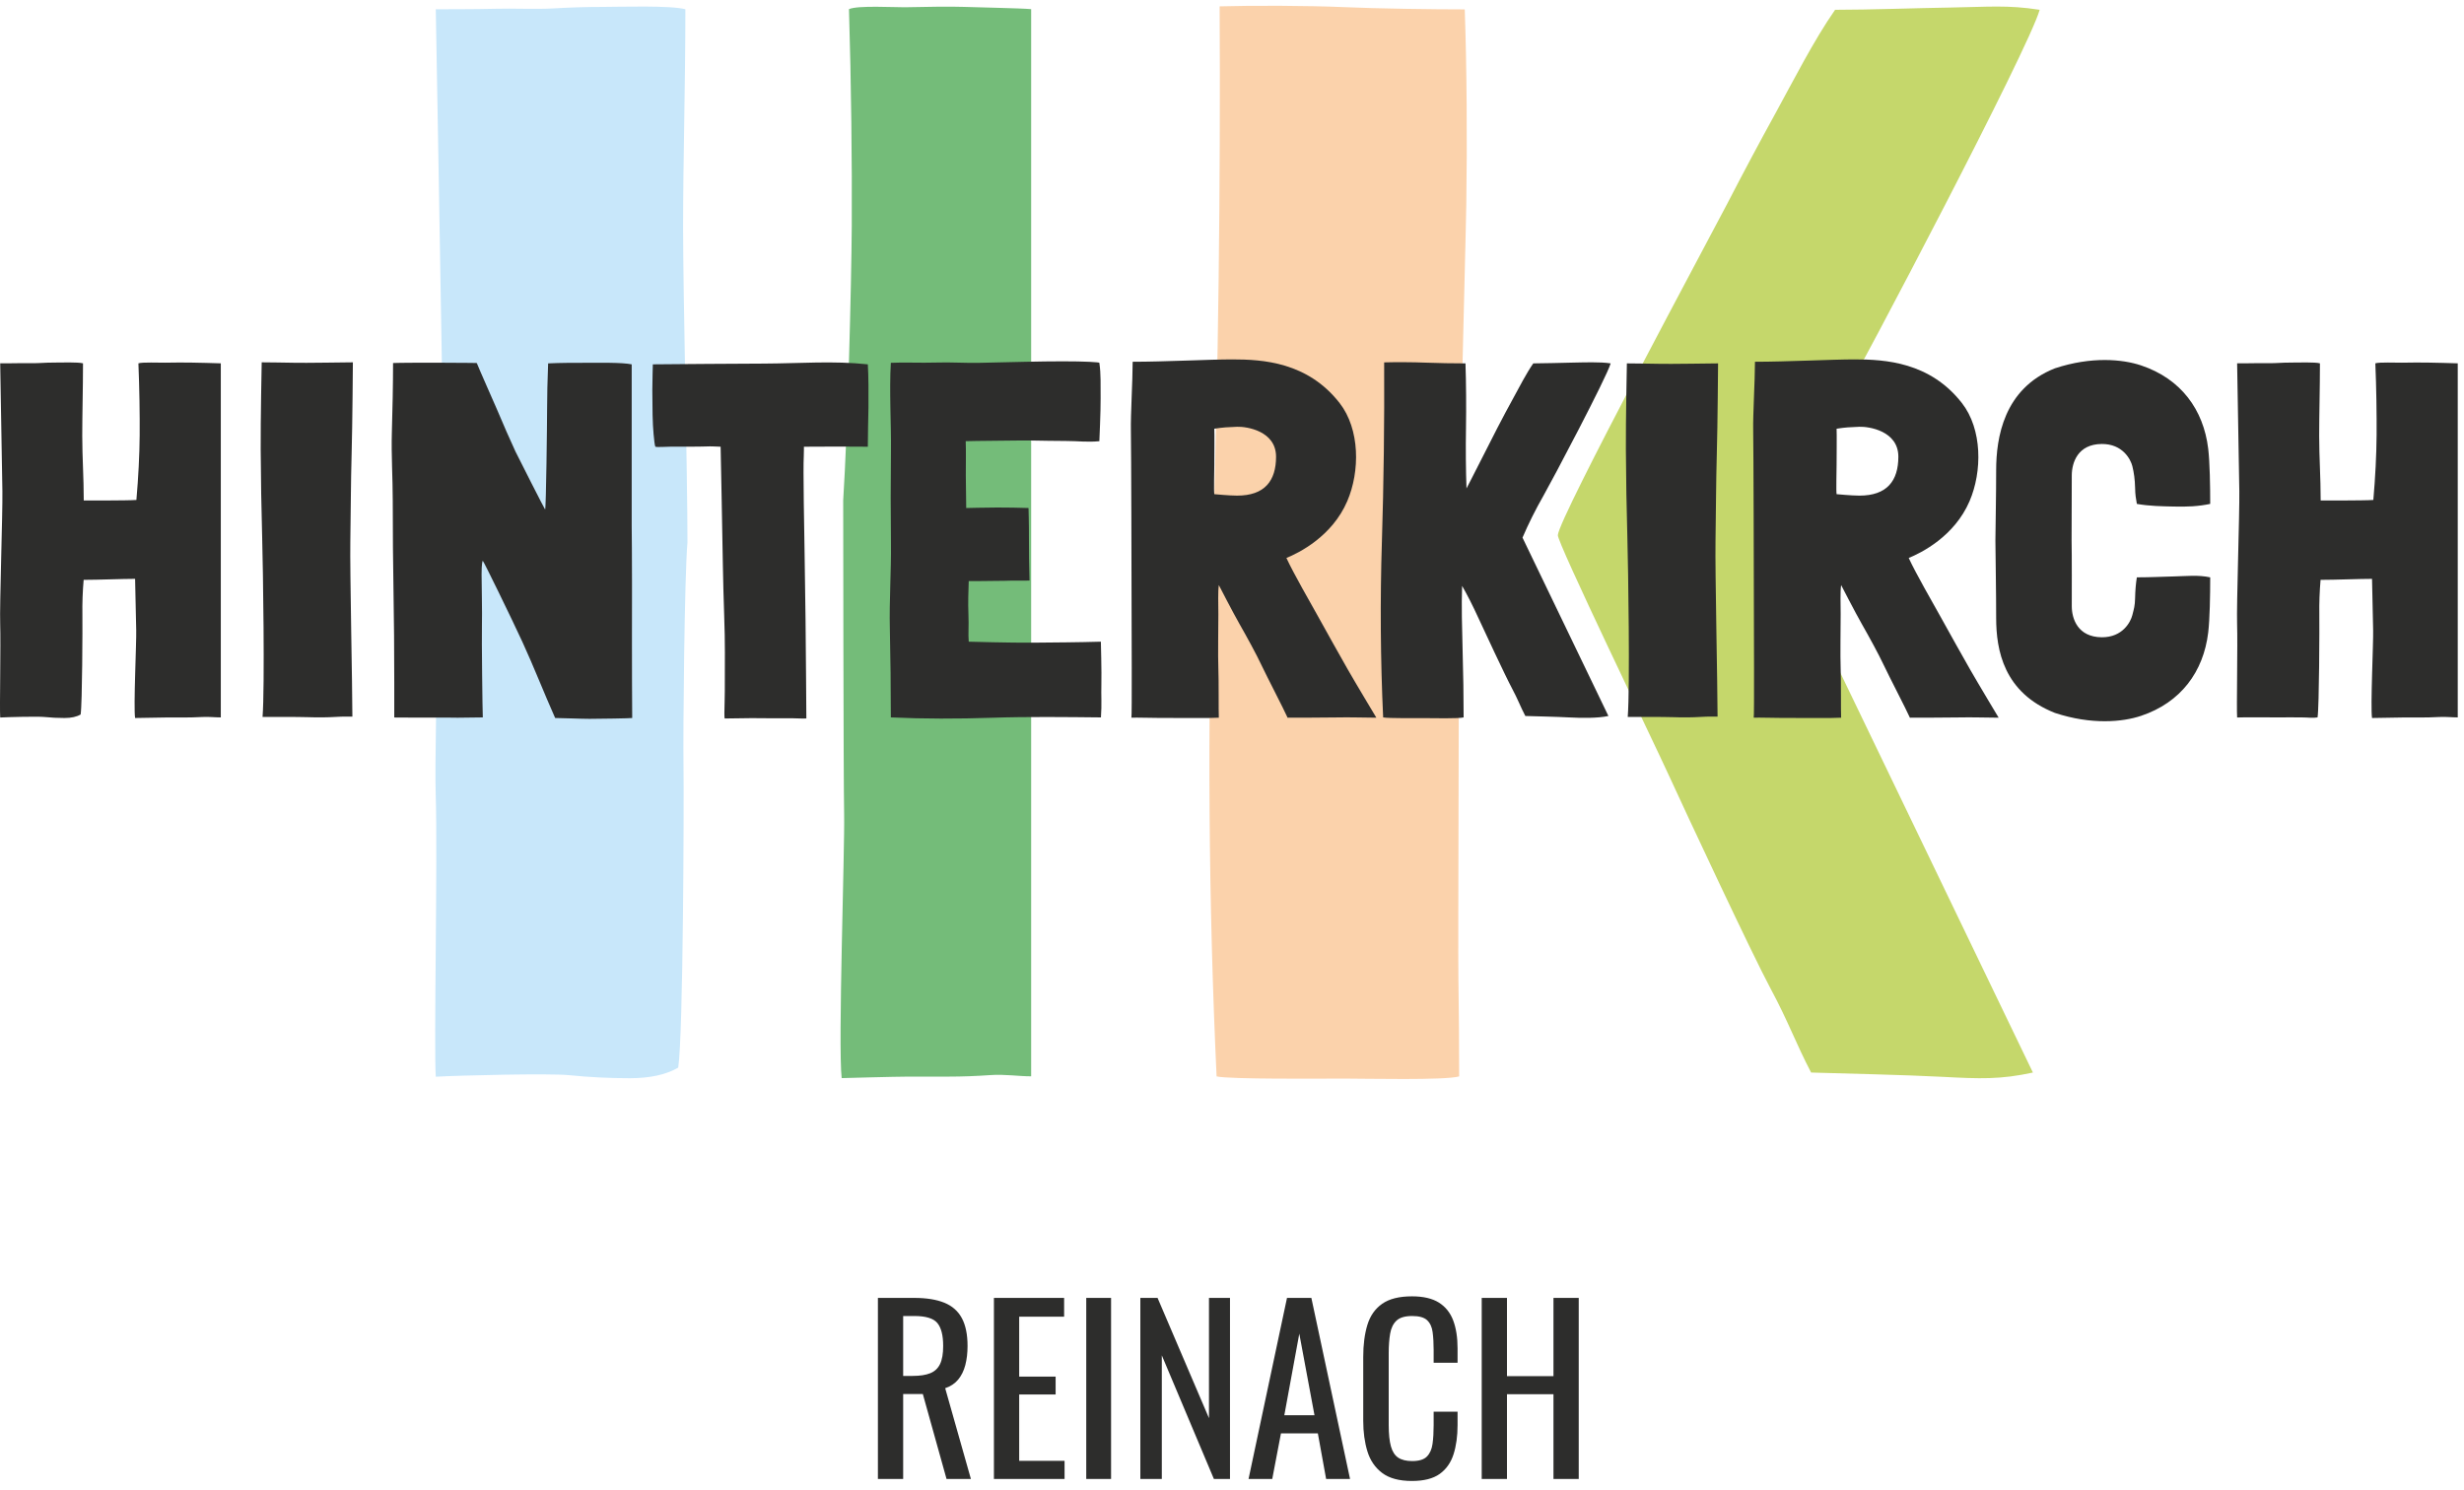
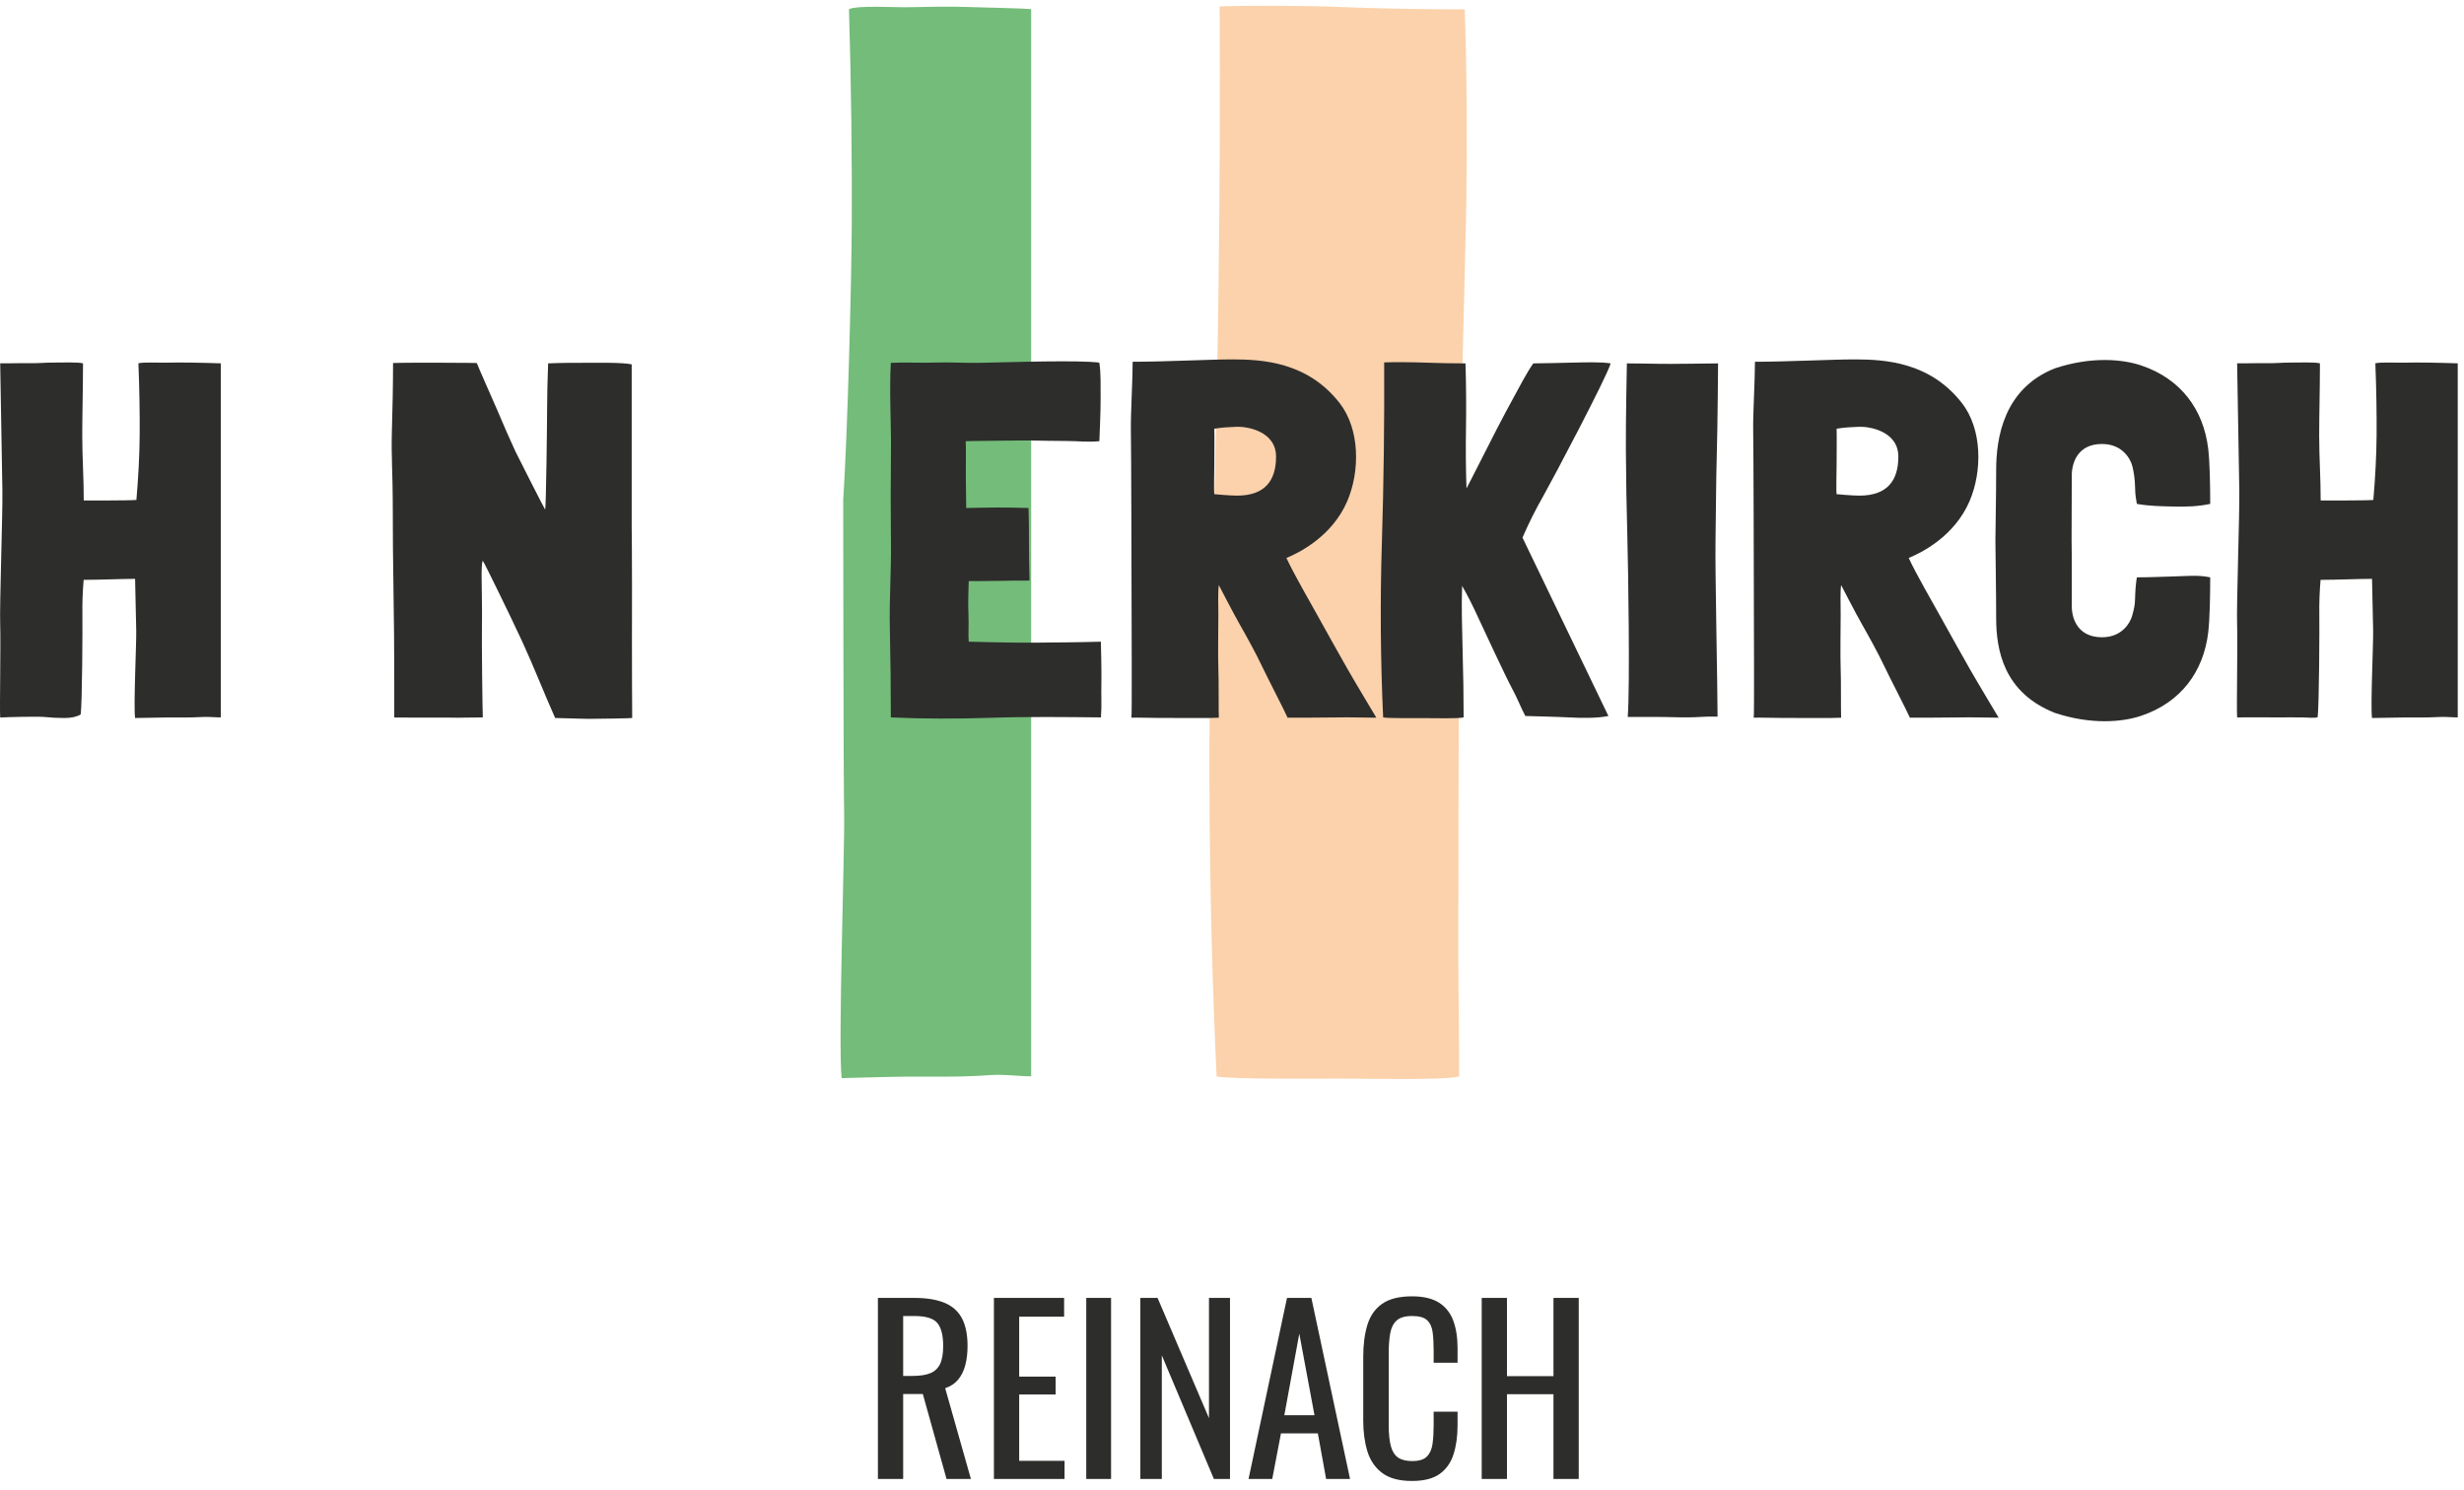
<svg xmlns="http://www.w3.org/2000/svg" width="215px" height="130px" viewBox="0 0 215 130" version="1.1">
  <title>Logo</title>
  <desc>Created with Sketch.</desc>
  <g id="Aktuell" stroke="none" stroke-width="1" fill="none" fill-rule="evenodd">
    <g id="V1_HINTERKIRCH_Home" transform="translate(-702, -47)">
      <g id="Logo" transform="translate(702, 47)">
        <g>
          <g id="HK-Hintergrund" transform="translate(37.228, 0)">
            <path d="M36.347,43.655 L36.347,43.655 C36.736,37.577 37.061,24.98 37.094,19.695 C37.125,14.408 37.045,7.141 36.851,0.798 C37.627,0.448 40.821,0.653 41.97,0.629 C43.513,0.595 45.687,0.558 46.883,0.601 C48.079,0.646 51.778,0.712 52.747,0.798 L52.747,93.93 C51.611,93.93 50.47,93.736 49.21,93.822 C47.95,93.91 46.722,93.956 45.526,93.956 L42.037,93.956 C40.905,93.956 36.213,94.087 36.213,94.087 C35.888,91.179 36.492,74.112 36.428,71.028 C36.363,67.945 36.347,43.655 36.347,43.655" id="Fill-1" fill="#74BC79" />
-             <path d="M22.757,47.321 C22.494,50.405 22.368,63.882 22.413,66.876 C22.457,69.872 22.391,90.353 21.951,93.171 C20.894,93.788 19.484,94.095 17.723,94.095 C15.96,94.095 14.199,94.01 12.437,93.831 C10.675,93.657 2.818,93.85 0.797,93.965 C0.619,91.498 0.97,74.784 0.793,69.453 C0.616,64.123 1.462,40.472 1.374,34.436 C1.286,28.404 0.797,0.808 0.797,0.808 C0.797,0.808 4.499,0.811 5.954,0.766 C7.444,0.72 9.596,0.824 11.05,0.734 C12.504,0.648 13.934,0.603 15.344,0.603 C16.753,0.603 21.341,0.455 22.575,0.808 C22.575,7.46 22.376,14.11 22.376,19.835 C22.376,25.562 22.757,41.188 22.757,47.321" id="Fill-3" fill="#C8E7FA" />
-             <path d="M98.704,46.701 C98.77,45.213 112.129,20.398 113.497,17.755 C114.86,15.114 116.271,12.47 117.725,9.827 C119.177,7.184 121.045,3.498 122.896,0.855 C125.998,0.855 129.865,0.704 133.039,0.656 C136.239,0.606 137.929,0.416 140.747,0.855 C139.755,4.332 125.459,31.487 123.112,35.593 C120.998,39.294 119.148,42.994 117.563,46.693 L140.156,93.6 C137.337,94.216 135.545,94.15 132.244,93.974 C128.94,93.799 123.621,93.688 120.803,93.6 C119.437,90.983 118.848,89.219 117.263,86.266 C115.675,83.318 109.817,70.787 108.408,67.704 C106.999,64.619 98.615,47.282 98.704,46.701" id="Fill-5" fill="#C5D76B" />
            <path d="M90.058,53.549 C89.97,56.104 90.01,50.599 90.058,53.549 C90.101,56.502 89.982,82.466 90.027,85.371 C90.07,88.279 90.094,91.474 90.094,93.938 C88.859,94.291 81.919,94.128 80.07,94.128 C78.22,94.128 70.073,94.203 68.928,93.938 C68.221,78.788 68.114,63.064 68.597,47.779 C69.081,32.498 69.279,15.97 69.193,0.554 C72.099,0.468 76.946,0.49 79.986,0.62 C83.024,0.754 87.762,0.819 90.581,0.819 C90.758,5.84 90.801,12.301 90.715,17.852 C90.624,23.401 89.882,48.529 90.058,53.549" id="Fill-7" fill="#FBD2AB" />
          </g>
          <g id="HINTERKIRCH" transform="translate(-0, 31.364)" fill="#2D2D2C">
            <path d="M214.454,0.344 L214.454,31.244 C213.939,31.244 213.424,31.179 212.853,31.208 C212.284,31.237 211.728,31.252 211.188,31.252 L209.61,31.252 C209.098,31.252 206.975,31.296 206.975,31.296 C206.829,30.33 207.101,24.668 207.072,23.645 C207.043,22.622 206.975,19.152 206.975,19.152 C205.832,19.152 203.836,19.24 202.485,19.24 C202.398,20.263 202.36,21.271 202.376,22.265 C202.39,23.258 202.368,30.309 202.222,31.244 C201.811,31.319 201.403,31.244 200.818,31.244 C200.233,31.244 199.412,31.233 198.793,31.244 C198.205,31.254 195.874,31.214 195.204,31.252 C195.145,30.434 195.261,24.888 195.202,23.119 C195.144,21.351 195.424,13.504 195.395,11.501 C195.366,9.499 195.204,0.344 195.204,0.344 C195.204,0.344 196.432,0.345 196.915,0.33 C197.409,0.315 198.123,0.349 198.606,0.319 C199.088,0.291 199.562,0.276 200.03,0.276 C200.498,0.276 202.02,0.227 202.43,0.344 C202.43,2.551 202.363,4.757 202.363,6.657 C202.363,8.557 202.494,10.278 202.494,12.313 C202.494,12.313 206.314,12.327 207.045,12.269 L207.089,12.269 C207.264,10.252 207.359,8.366 207.374,6.613 C207.388,4.859 207.352,2.448 207.264,0.344 C207.615,0.228 209.06,0.295 209.579,0.287 C210.277,0.277 211.26,0.264 211.801,0.278 C212.342,0.294 214.015,0.316 214.454,0.344" id="Fill-14" />
            <path d="M180.76,15.778 C180.788,17.02 180.776,20.637 180.776,21.541 C180.776,22.623 181.294,24.232 183.385,24.25 C185.22,24.265 185.912,22.903 186.059,22.324 C186.205,21.746 186.285,21.518 186.301,20.841 C186.315,20.163 186.366,19.556 186.454,19.021 C187.633,19.021 188.664,18.963 189.704,18.94 C190.839,18.916 191.772,18.794 192.855,19.021 C192.855,20.556 192.822,22.659 192.68,23.837 C192.269,27.256 190.293,29.944 186.828,31.105 C185.207,31.649 182.495,31.906 179.308,30.853 C174.833,29.089 174.178,25.369 174.178,22.561 C174.178,20.275 174.126,17.551 174.112,15.816 C174.126,14.08 174.178,11.957 174.178,9.67 C174.178,6.863 174.833,2.543 179.308,0.779 C182.495,-0.274 185.207,-0.017 186.828,0.527 C190.293,1.688 192.269,4.376 192.68,7.794 C192.822,8.972 192.855,11.076 192.855,12.611 C191.772,12.837 190.839,12.867 189.704,12.842 C188.664,12.819 187.564,12.809 186.454,12.611 C186.366,12.076 186.315,11.868 186.301,11.191 C186.285,10.514 186.205,9.886 186.059,9.308 C185.912,8.73 185.22,7.366 183.385,7.382 C181.294,7.399 180.79,9.009 180.776,10.091 C180.766,10.941 180.757,14.38 180.76,15.778" id="Fill-32" />
            <path d="M160.255,6.05 C160.279,6.418 160.255,8.733 160.255,9.215 C160.255,9.696 160.206,11.451 160.255,11.762 C160.255,11.762 161.575,11.889 162.237,11.889 C164.664,11.893 165.641,10.586 165.644,8.498 C165.646,6.235 163.068,5.851 162.237,5.881 C161.471,5.909 160.993,5.934 160.255,6.05 M174.396,31.27 C173.373,31.27 172.214,31.218 170.776,31.248 C169.517,31.273 166.651,31.27 166.651,31.27 C166.359,30.598 164.806,27.61 164.368,26.674 C163.93,25.738 163.058,24.147 162.458,23.097 C161.879,22.084 160.65,19.694 160.65,19.694 C160.562,20.366 160.61,21.254 160.61,22.232 C160.61,23.211 160.566,25.946 160.61,26.983 C160.654,28.02 160.62,30.715 160.65,31.27 C159.905,31.326 157.099,31.277 156.31,31.292 C155.521,31.306 153.168,31.241 153.022,31.27 C153.08,31.27 153.036,22.946 153.036,21.236 C153.036,19.526 153.007,7.762 152.978,6.256 C152.948,4.751 153.132,1.908 153.132,0.207 C155.913,0.207 159.845,-4.68958206e-14 161.814,-4.68958206e-14 C164.508,-4.68958206e-14 168.404,0.239 171.19,3.81 C172.972,6.096 172.975,9.773 171.855,12.376 C170.537,15.441 167.666,16.872 166.547,17.33 C167.195,18.731 168.642,21.227 169.268,22.357 C170.045,23.764 171.276,25.964 171.919,27.088 C172.562,28.215 174.396,31.27 174.396,31.27" id="Fill-28" />
            <path d="M149.913,0.348 C149.913,0.348 149.876,5.693 149.803,8.235 C149.73,10.778 149.733,13.328 149.689,15.885 C149.646,18.443 149.869,28.639 149.869,31.177 C149.473,31.177 149.145,31.159 148.4,31.202 C147.655,31.247 146.851,31.254 145.989,31.224 C145.127,31.195 142.689,31.202 142.031,31.202 C142.235,28.572 142.072,18.238 142,15.622 C141.927,13.007 141.883,10.42 141.868,7.863 C141.853,5.305 141.956,0.348 141.956,0.348 C142.184,0.357 144.505,0.366 144.93,0.388 C145.344,0.41 149.913,0.348 149.913,0.348" id="Fill-18" />
            <path d="M132.848,15.556 L140.344,31.12 C139.409,31.324 137.986,31.302 136.891,31.244 C135.794,31.186 134.029,31.149 133.095,31.12 C132.641,30.252 132.446,29.666 131.92,28.686 C131.393,27.708 129.45,23.551 128.982,22.528 C128.515,21.504 128.046,20.583 127.579,19.766 C127.55,20.613 127.542,21.526 127.558,22.506 C127.572,23.486 127.674,27.437 127.689,28.402 C127.704,29.367 127.711,30.426 127.711,31.244 C127.302,31.362 124.999,31.307 124.385,31.307 C123.772,31.307 121.069,31.332 120.689,31.244 C120.454,26.218 120.419,21 120.579,15.929 C120.739,10.859 120.805,5.376 120.777,0.261 C121.741,0.232 123.349,0.239 124.358,0.283 C125.366,0.327 126.938,0.348 127.873,0.348 C127.931,2.014 127.945,4.158 127.917,6 C127.887,7.841 127.903,9.595 127.961,11.26 C127.961,11.289 130.216,6.832 130.67,5.955 C131.123,5.08 131.591,4.202 132.073,3.325 C132.555,2.448 133.175,1.225 133.789,0.348 C134.818,0.348 136.101,0.298 137.155,0.282 C138.216,0.265 139.605,0.203 140.541,0.348 C140.19,1.576 135.391,10.647 134.689,11.874 C133.988,13.102 133.374,14.329 132.848,15.556" id="Fill-30" />
            <path d="M105.956,6.05 C105.98,6.418 105.956,8.733 105.956,9.215 C105.956,9.696 105.907,11.451 105.956,11.762 C105.956,11.762 107.276,11.889 107.937,11.889 C110.364,11.893 111.342,10.586 111.344,8.498 C111.346,6.235 108.767,5.851 107.937,5.881 C107.172,5.909 106.694,5.934 105.956,6.05 M120.097,31.27 C119.073,31.27 117.914,31.218 116.477,31.248 C115.217,31.273 112.351,31.27 112.351,31.27 C112.059,30.598 110.507,27.61 110.068,26.674 C109.63,25.738 108.758,24.147 108.158,23.097 C107.579,22.084 106.35,19.694 106.35,19.694 C106.262,20.366 106.31,21.254 106.31,22.232 C106.31,23.211 106.266,25.946 106.31,26.983 C106.354,28.02 106.321,30.715 106.35,31.27 C105.606,31.326 102.799,31.277 102.01,31.292 C101.221,31.306 98.868,31.241 98.722,31.27 C98.78,31.27 98.737,22.946 98.737,21.236 C98.737,19.526 98.707,7.762 98.678,6.256 C98.649,4.751 98.832,1.908 98.832,0.207 C101.613,0.207 105.546,-4.68958206e-14 107.515,-4.68958206e-14 C110.208,-4.68958206e-14 114.105,0.239 116.89,3.81 C118.672,6.096 118.676,9.773 117.555,12.376 C116.237,15.441 113.367,16.872 112.247,17.33 C112.895,18.731 114.343,21.227 114.968,22.357 C115.745,23.764 116.977,25.964 117.619,27.088 C118.262,28.215 120.097,31.27 120.097,31.27" id="Fill-26" />
            <path d="M96.058,24.635 C96.058,24.635 96.131,27.328 96.102,28.337 C96.073,29.344 96.148,30.082 96.064,31.244 C93.083,31.214 89.694,31.171 86.61,31.274 C83.527,31.375 80.617,31.375 77.732,31.244 C77.732,28.7 77.703,26.013 77.645,23.514 C77.586,21.015 77.771,18.524 77.742,16.039 C77.712,13.555 77.712,10.543 77.742,8.059 C77.771,5.575 77.586,2.813 77.732,0.299 C78.873,0.24 80.328,0.319 81.658,0.276 C82.988,0.232 84.147,0.328 85.493,0.299 C86.837,0.271 88.138,0.242 89.394,0.211 C90.651,0.183 91.762,0.168 92.726,0.168 C93.691,0.168 94.465,0.183 95.05,0.211 C95.634,0.242 95.926,0.271 95.926,0.299 C96.073,1.322 96.024,2.199 96.036,3.411 C96.047,4.466 95.926,7.138 95.926,7.138 C94.869,7.241 94.06,7.12 93.007,7.12 C92.056,7.12 90.873,7.094 89.908,7.079 C88.943,7.065 87.876,7.1 86.912,7.1 C85.947,7.1 84.265,7.138 84.265,7.138 C84.294,7.987 84.276,8.992 84.274,10.097 C84.272,10.995 84.309,11.965 84.309,12.97 C84.309,12.97 86.121,12.926 87.027,12.926 C87.933,12.926 88.839,12.941 89.745,12.97 C89.745,12.97 89.791,14.511 89.782,15.582 C89.775,16.577 89.803,18.218 89.833,19.298 C89.386,19.323 88.897,19.29 88.342,19.305 C87.786,19.32 87.444,19.33 86.933,19.33 C86.421,19.33 85.966,19.342 85.548,19.345 C85.137,19.349 84.797,19.349 84.528,19.349 C84.502,20.222 84.458,21.194 84.502,22.247 C84.546,23.299 84.47,23.934 84.528,24.635 C84.528,24.635 88.243,24.74 90.116,24.722 C92.102,24.703 94.07,24.694 96.058,24.635" id="Fill-24" />
-             <path d="M75.724,0.432 C75.782,1.396 75.793,2.902 75.779,4.158 C75.764,5.415 75.724,6.351 75.724,7.622 C74.938,7.622 73.966,7.609 73.095,7.609 C72.276,7.609 70.147,7.622 70.147,7.622 C70.147,7.651 70.149,8.125 70.135,8.432 C70.12,8.74 70.113,9.222 70.113,9.879 C70.113,10.537 70.12,11.4 70.135,12.466 C70.149,13.533 70.171,14.906 70.201,16.588 C70.229,18.268 70.259,20.285 70.288,22.637 C70.317,24.99 70.36,31.338 70.36,31.338 C69.834,31.356 69.204,31.303 68.576,31.316 C67.947,31.332 66.212,31.307 65.584,31.307 C64.956,31.307 63.898,31.327 63.23,31.338 C63.2,31.222 63.2,30.697 63.23,29.762 C63.259,28.826 63.236,27.43 63.251,25.574 C63.266,23.718 63.12,20.92 63.076,18.027 C63.033,15.133 62.879,7.622 62.879,7.622 C62.49,7.616 62.141,7.571 61.564,7.6 C61.037,7.625 59.015,7.616 58.578,7.616 C58.14,7.616 57.359,7.68 57.183,7.622 C57.125,7.506 57.074,6.994 57.03,6.526 C56.986,6.058 56.957,5.495 56.942,4.838 C56.927,4.18 56.92,3.471 56.92,2.711 C56.92,1.952 56.964,0.461 56.964,0.432 C59.945,0.403 63.456,0.381 66.628,0.366 C69.798,0.352 72.714,0.11 75.724,0.432" id="Fill-22" />
            <path d="M51.44,31.369 C50.676,31.369 49.026,31.296 48.441,31.296 C47.477,29.132 46.568,26.795 45.58,24.649 C44.642,22.612 42.186,17.578 42.128,17.578 C42.098,17.578 42.022,17.822 42.022,18.764 C42.022,19.466 42.082,22.147 42.052,23.229 C42.023,24.31 42.098,30.747 42.128,31.244 C41.74,31.244 40.257,31.271 39.936,31.271 C39.234,31.271 38.564,31.244 37.809,31.259 C37.088,31.274 35.074,31.252 34.402,31.252 L34.402,28.183 C34.402,25.406 34.379,22.761 34.336,20.248 C34.292,17.734 34.27,15.104 34.27,12.356 C34.27,10.339 34.133,8.345 34.192,6.373 C34.25,4.399 34.297,2.187 34.297,0.317 C34.625,0.291 37.459,0.287 37.871,0.287 C38.328,0.287 40.76,0.3 41.073,0.306 C41.383,0.311 41.428,0.317 41.602,0.317 C41.806,0.843 43.082,3.707 43.345,4.322 C43.721,5.237 44.715,7.497 44.977,8.039 C45.241,8.58 47.535,13.102 47.565,13.102 C47.652,13.044 47.739,5.386 47.739,4.333 C47.739,3.72 47.747,3.099 47.762,2.47 C47.775,1.842 47.798,1.079 47.827,0.349 C48.88,0.297 50.046,0.297 51.157,0.297 C52.238,0.297 54.272,0.256 55.12,0.432 L55.12,14.548 C55.148,15.776 55.157,23.711 55.142,24.5 C55.127,25.29 55.164,31.296 55.164,31.296 C55.105,31.324 52.235,31.369 51.44,31.369" id="Fill-20" />
-             <path d="M30.791,0.256 C30.791,0.256 30.754,5.692 30.682,8.235 C30.608,10.778 30.612,13.328 30.568,15.885 C30.525,18.443 30.748,28.639 30.748,31.177 C30.351,31.177 30.024,31.158 29.279,31.202 C28.534,31.246 27.73,31.254 26.868,31.224 C26.005,31.195 23.568,31.202 22.91,31.202 C23.114,28.572 22.951,18.238 22.878,15.622 C22.805,13.007 22.761,10.421 22.747,7.863 C22.732,5.306 22.835,0.256 22.835,0.256 C23.063,0.265 25.384,0.274 25.809,0.296 C26.223,0.318 30.791,0.256 30.791,0.256" id="Fill-16" />
            <path d="M19.267,0.344 L19.267,31.244 C18.754,31.244 18.237,31.179 17.667,31.208 C17.097,31.237 16.542,31.252 16.002,31.252 L14.423,31.252 C13.911,31.252 11.788,31.296 11.788,31.296 C11.642,30.33 11.915,24.668 11.886,23.645 C11.857,22.622 11.788,19.152 11.788,19.152 C10.645,19.152 8.65,19.24 7.299,19.24 C7.211,20.263 7.175,21.271 7.19,22.265 C7.204,23.258 7.182,30.054 7.036,30.989 C6.685,31.193 6.217,31.296 5.633,31.296 C5.049,31.296 4.464,31.267 3.879,31.208 C3.294,31.15 0.688,31.214 0.017,31.252 C-0.042,30.434 0.075,24.888 0.016,23.119 C-0.042,21.351 0.238,13.504 0.209,11.501 C0.179,9.499 0.017,0.344 0.017,0.344 C0.017,0.344 1.245,0.345 1.729,0.33 C2.223,0.315 2.937,0.349 3.419,0.319 C3.902,0.291 4.376,0.276 4.844,0.276 C5.311,0.276 6.833,0.227 7.243,0.344 C7.243,2.551 7.177,4.757 7.177,6.657 C7.177,8.557 7.308,10.278 7.308,12.313 C7.308,12.313 11.128,12.327 11.858,12.269 L11.902,12.269 C12.077,10.252 12.172,8.366 12.187,6.613 C12.202,4.859 12.165,2.448 12.077,0.344 C12.429,0.228 13.874,0.295 14.393,0.287 C15.091,0.277 16.074,0.264 16.615,0.278 C17.155,0.294 18.829,0.316 19.267,0.344" id="Fill-11" />
          </g>
          <path d="M78.807,129.068 L78.807,121.656 L80.523,121.656 L82.591,129.068 L84.717,129.068 L82.474,121.148 C82.942,120.992 83.319,120.742 83.605,120.397 C83.891,120.053 84.099,119.63 84.23,119.13 C84.36,118.629 84.425,118.073 84.425,117.462 C84.425,116.46 84.259,115.651 83.927,115.033 C83.596,114.416 83.085,113.967 82.396,113.687 C81.707,113.408 80.835,113.268 79.782,113.268 L79.782,113.268 L76.603,113.268 L76.603,129.068 L78.807,129.068 Z M79.646,120.076 L78.807,120.076 L78.807,114.848 L79.782,114.848 C80.783,114.848 81.453,115.053 81.791,115.462 C82.129,115.872 82.298,116.538 82.298,117.462 C82.298,118.138 82.207,118.665 82.025,119.042 C81.843,119.419 81.557,119.685 81.167,119.842 C80.777,119.998 80.27,120.076 79.646,120.076 L79.646,120.076 Z M92.89,129.068 L92.89,127.488 L88.931,127.488 L88.931,121.695 L92.11,121.695 L92.11,120.134 L88.931,120.134 L88.931,114.906 L92.851,114.906 L92.851,113.268 L86.726,113.268 L86.726,129.068 L92.89,129.068 Z M96.948,129.068 L96.948,113.268 L94.782,113.268 L94.782,129.068 L96.948,129.068 Z M101.376,129.068 L101.376,118.281 L105.92,129.068 L107.325,129.068 L107.325,113.268 L105.491,113.268 L105.491,123.762 L101.005,113.268 L99.503,113.268 L99.503,129.068 L101.376,129.068 Z M111.012,129.068 L111.772,125.089 L114.991,125.089 L115.713,129.068 L117.8,129.068 L114.425,113.268 L112.299,113.268 L108.944,129.068 L111.012,129.068 Z M114.698,123.509 L112.065,123.509 L113.372,116.389 L114.698,123.509 Z M123.203,129.244 C124.243,129.244 125.05,129.039 125.622,128.629 C126.194,128.219 126.597,127.647 126.831,126.913 C127.065,126.178 127.182,125.329 127.182,124.367 L127.182,124.367 L127.182,123.197 L125.095,123.197 L125.095,124.367 C125.095,124.991 125.063,125.537 124.998,126.005 C124.933,126.474 124.77,126.841 124.51,127.108 C124.25,127.374 123.821,127.507 123.223,127.507 C122.715,127.507 122.312,127.41 122.013,127.215 C121.714,127.02 121.499,126.691 121.369,126.23 C121.239,125.768 121.174,125.141 121.174,124.347 L121.174,124.347 L121.174,118.086 C121.174,117.436 121.217,116.867 121.301,116.379 C121.386,115.892 121.571,115.514 121.857,115.248 C122.143,114.981 122.598,114.848 123.223,114.848 C123.834,114.848 124.269,114.971 124.529,115.219 C124.79,115.466 124.949,115.813 125.007,116.262 C125.066,116.711 125.095,117.228 125.095,117.813 L125.095,117.813 L125.095,118.925 L127.182,118.925 L127.182,117.676 C127.182,116.727 127.056,115.914 126.802,115.238 C126.548,114.562 126.132,114.042 125.554,113.678 C124.975,113.313 124.191,113.131 123.203,113.131 C122.085,113.131 121.217,113.349 120.599,113.785 C119.981,114.22 119.552,114.835 119.312,115.628 C119.071,116.421 118.951,117.351 118.951,118.418 L118.951,118.418 L118.951,123.996 C118.951,124.972 119.071,125.856 119.312,126.649 C119.552,127.442 119.981,128.073 120.599,128.541 C121.217,129.009 122.085,129.244 123.203,129.244 Z M131.493,129.068 L131.493,121.675 L135.55,121.675 L135.55,129.068 L137.755,129.068 L137.755,113.268 L135.55,113.268 L135.55,120.095 L131.493,120.095 L131.493,113.268 L129.289,113.268 L129.289,129.068 L131.493,129.068 Z" id="REINACH" fill="#2D2D2C" fill-rule="nonzero" />
        </g>
      </g>
    </g>
  </g>
</svg>